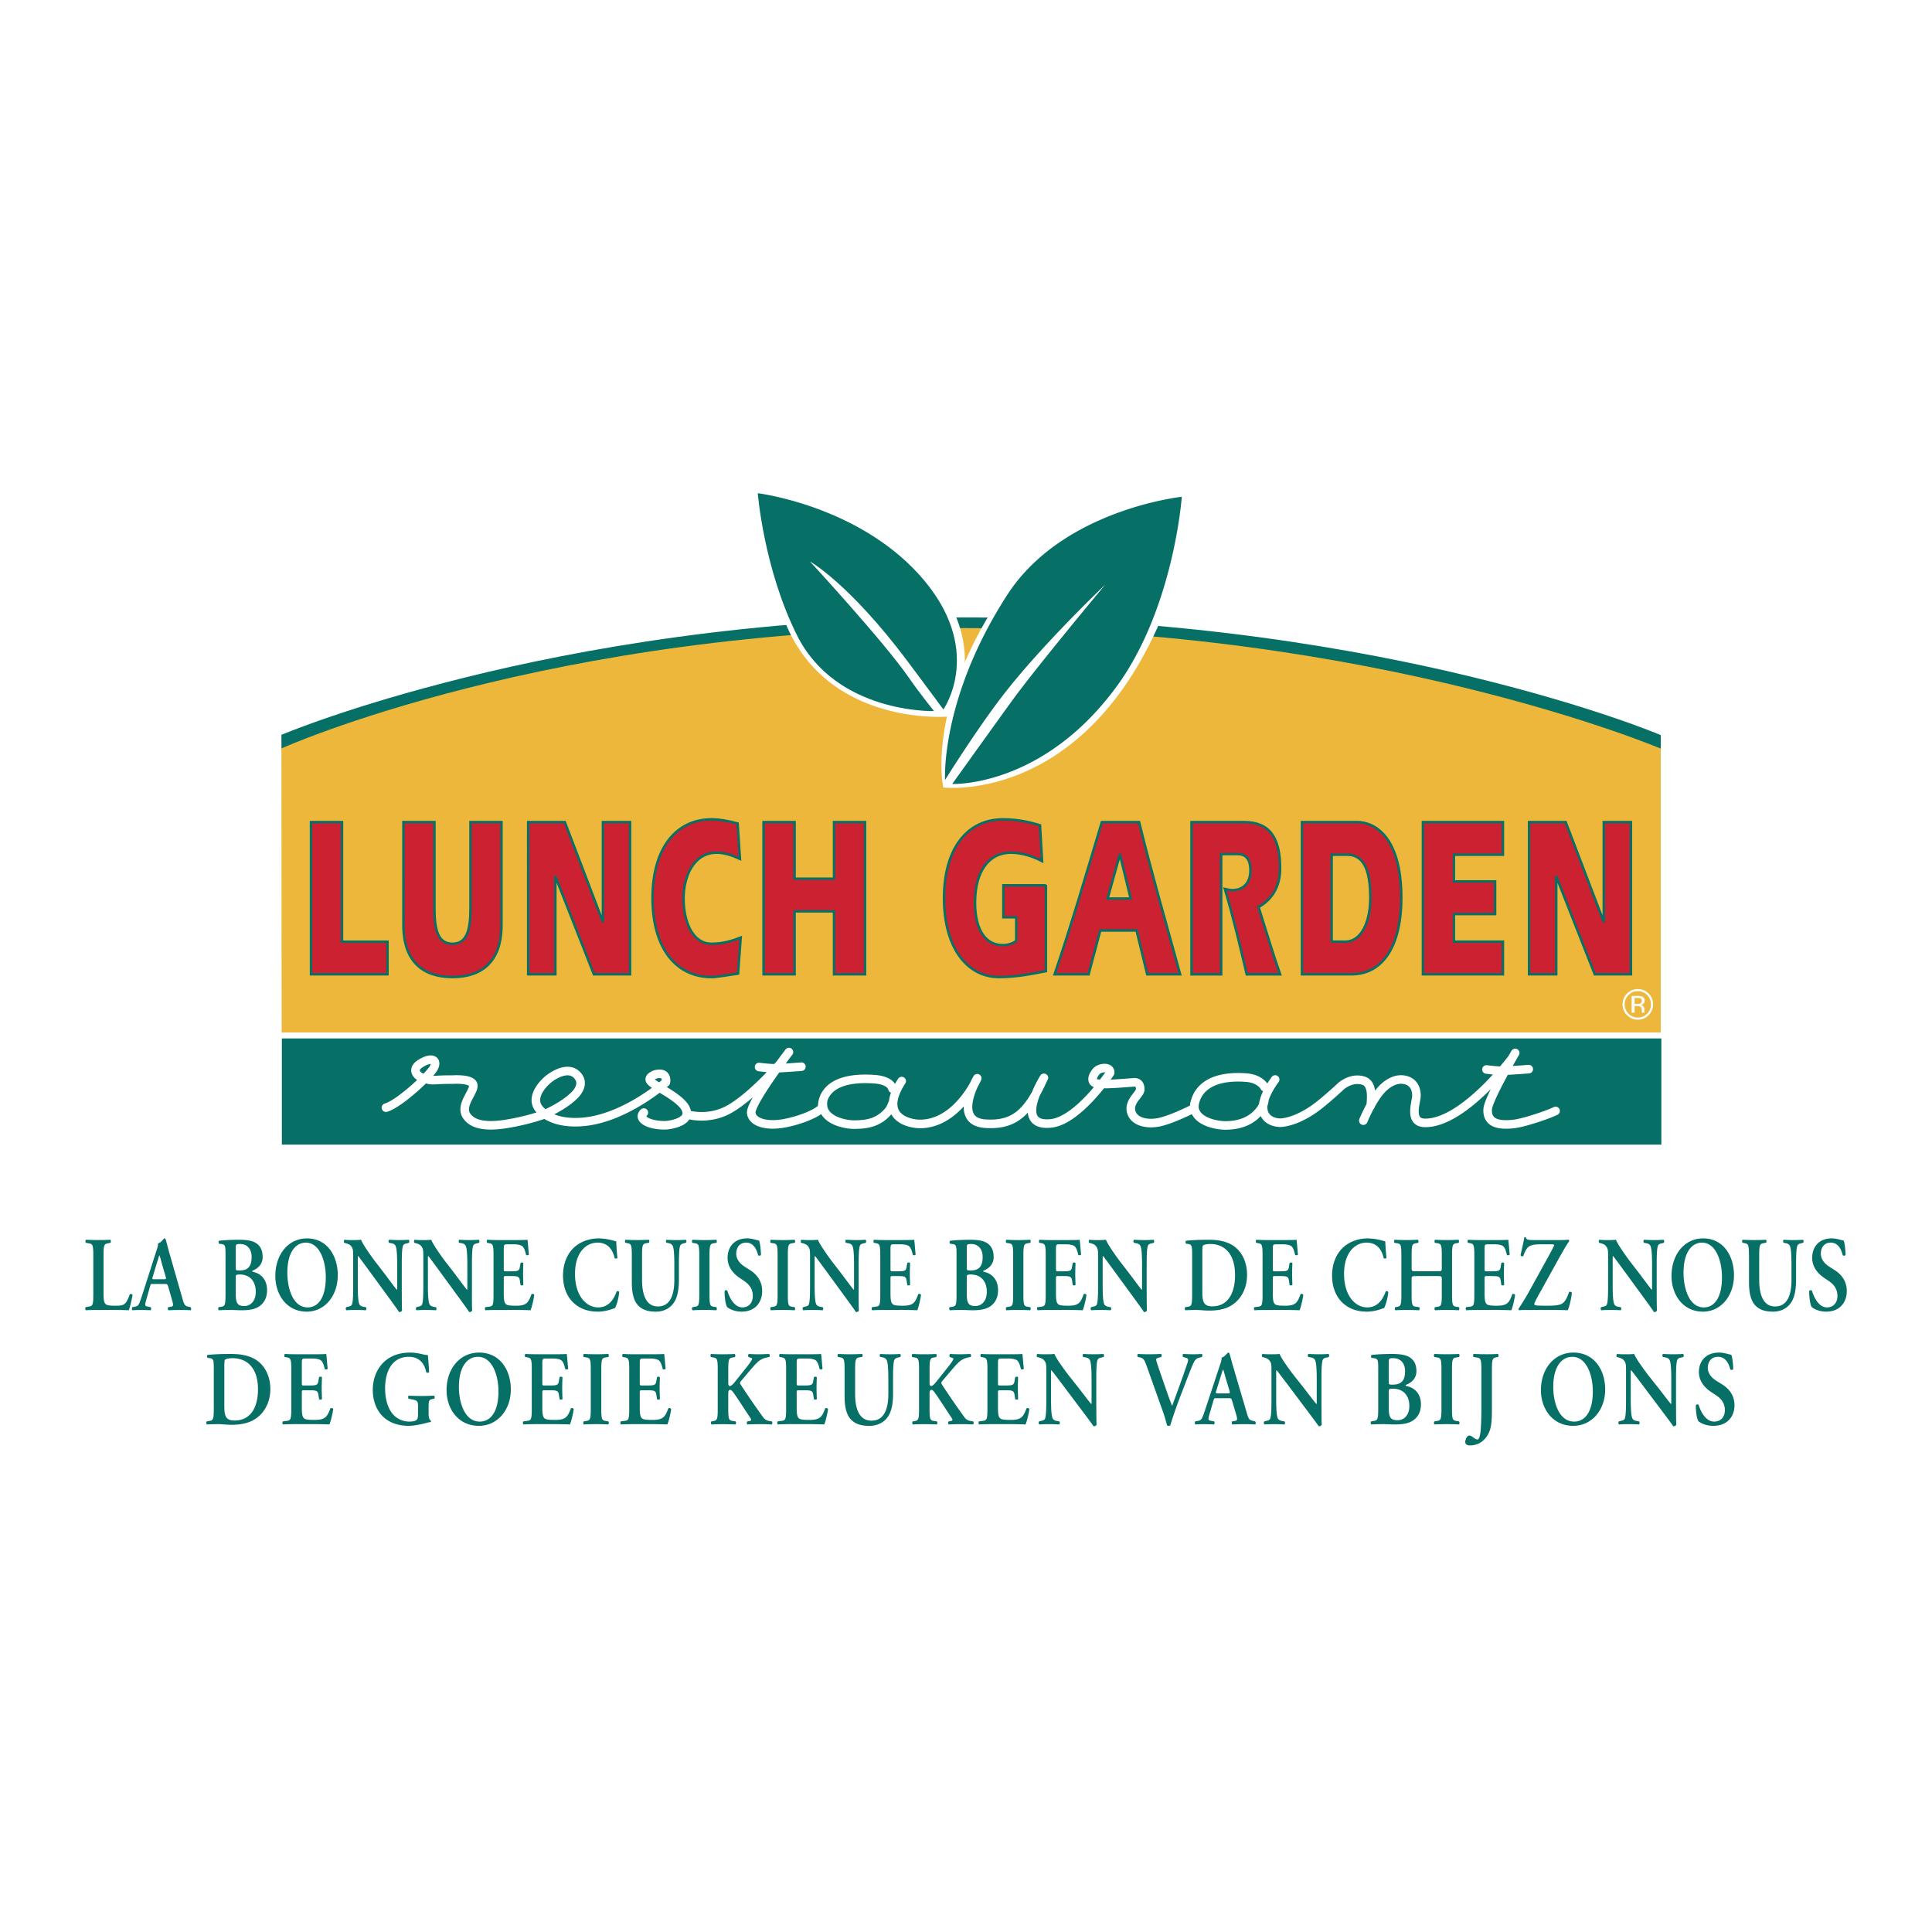
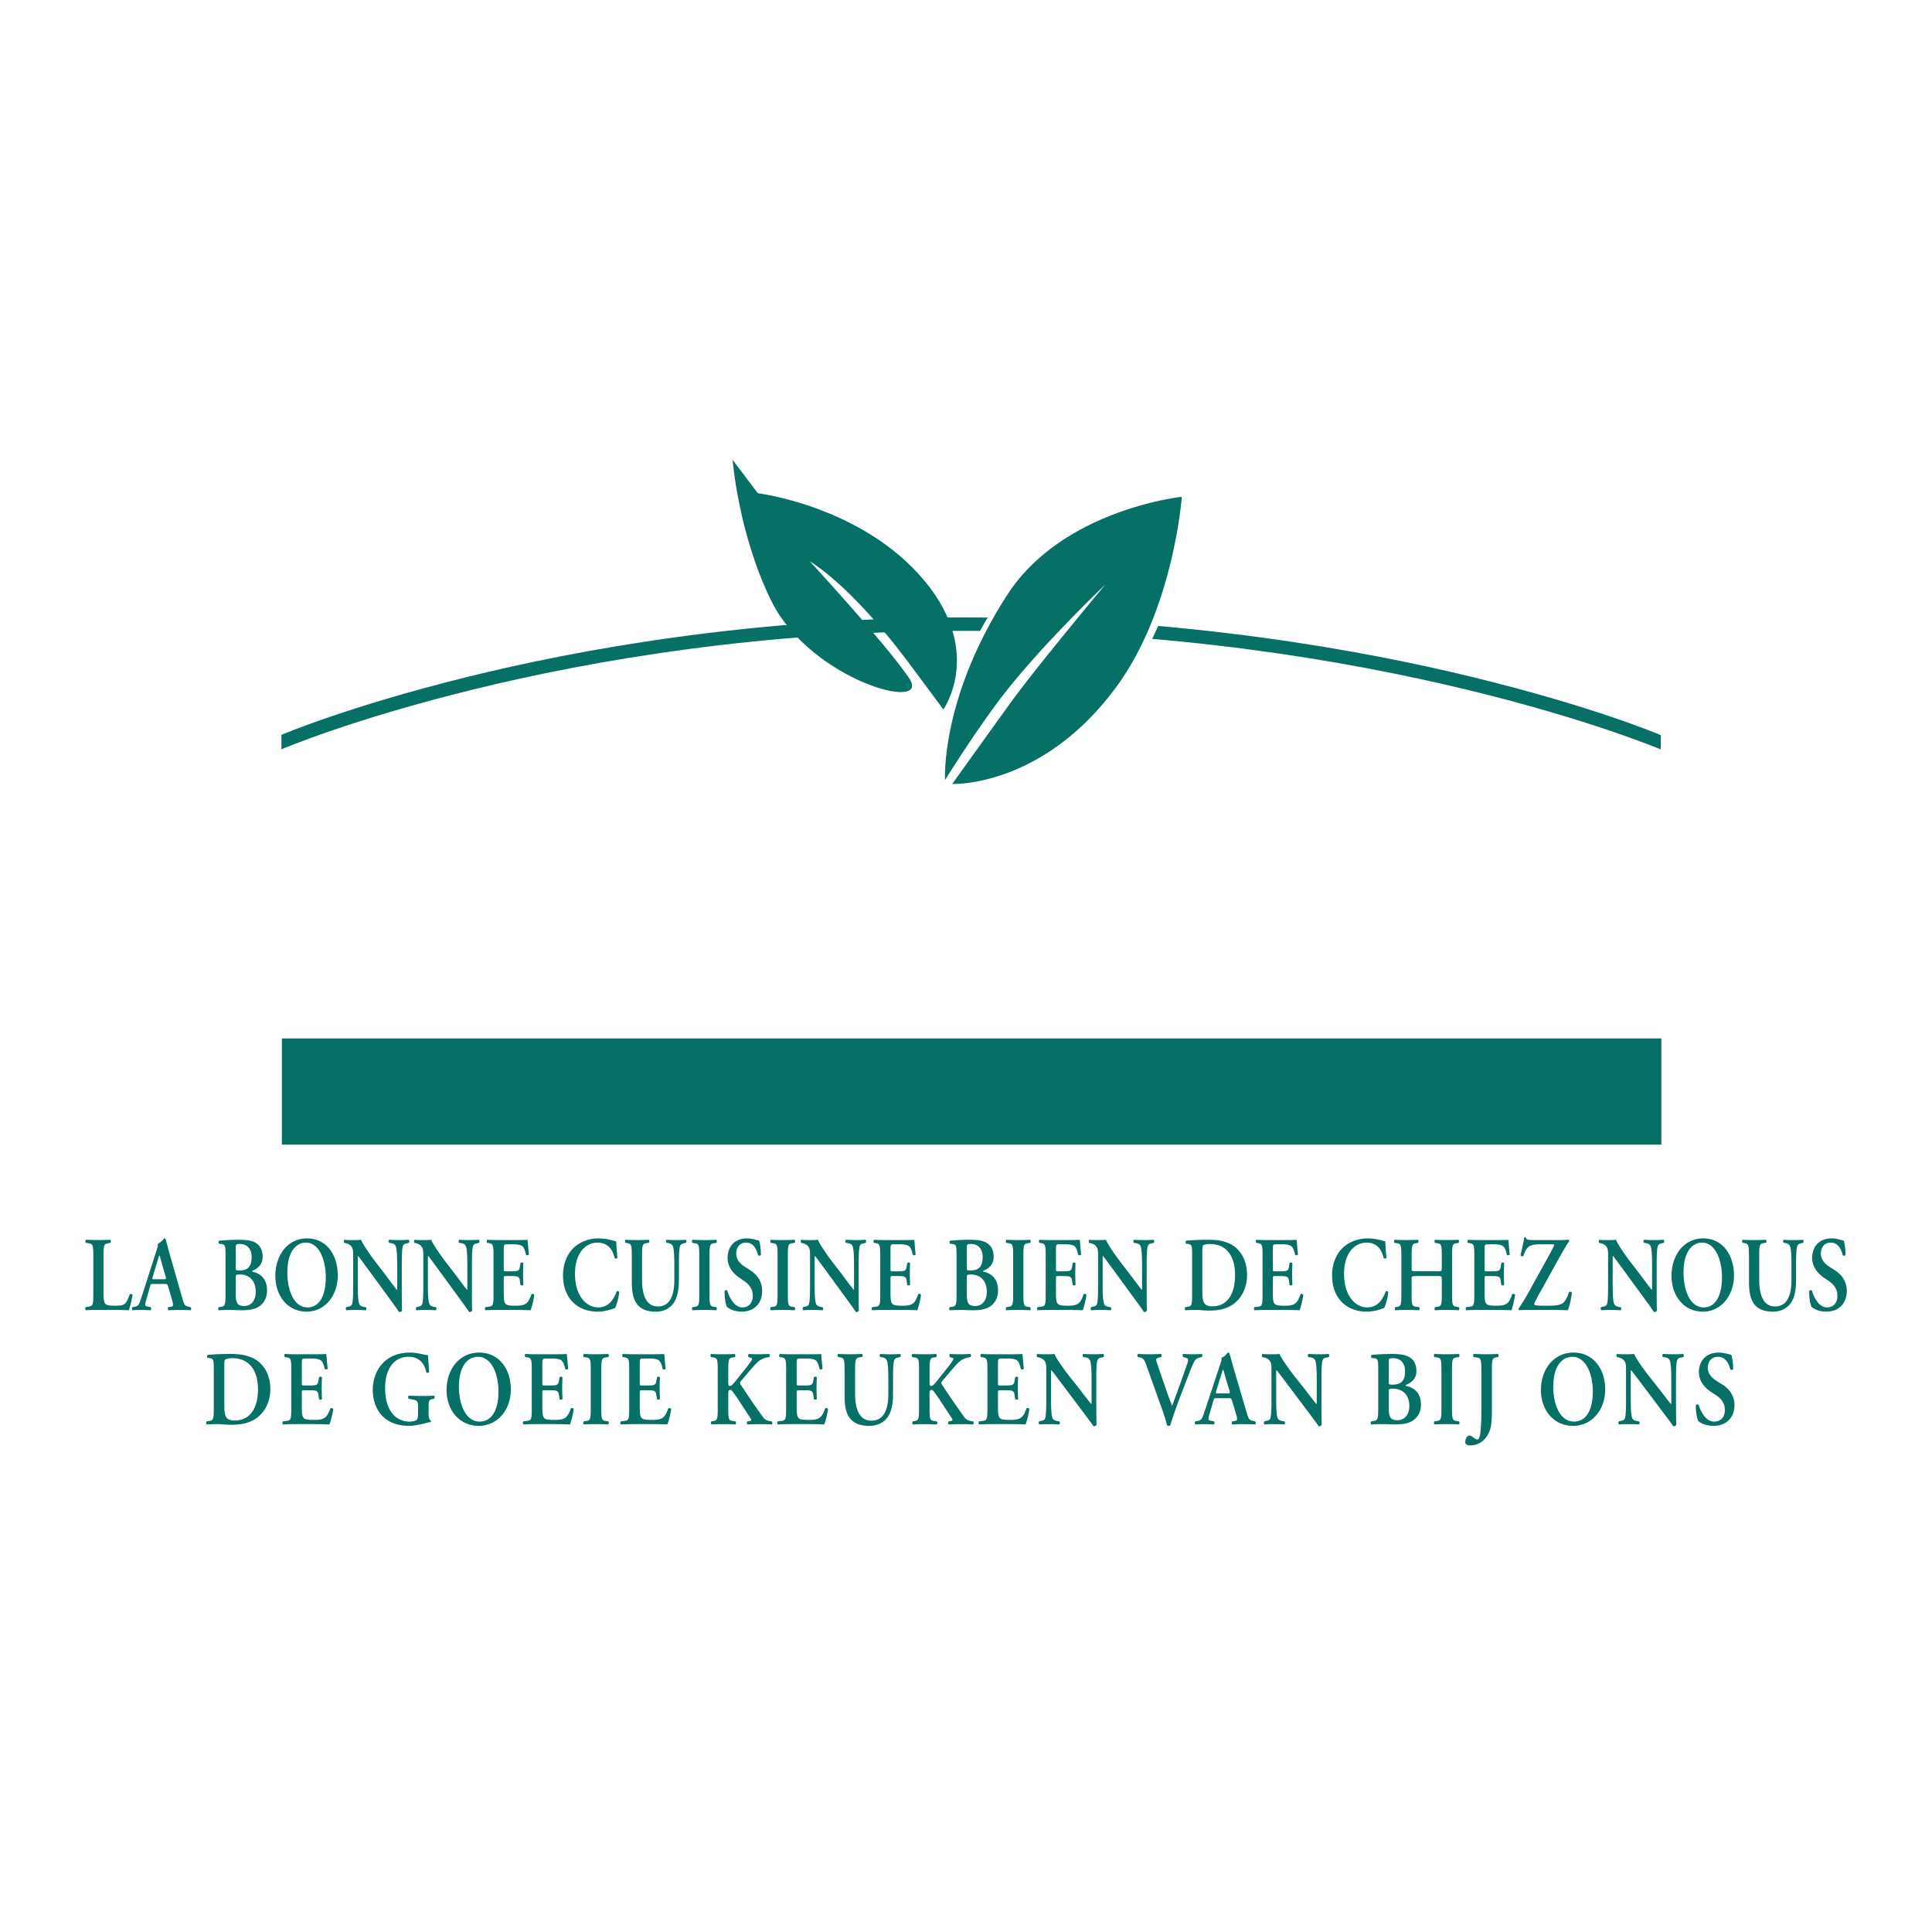
<svg xmlns="http://www.w3.org/2000/svg" width="2500" height="2500" viewBox="0 0 192.756 192.756">
-   <path fill-rule="evenodd" clip-rule="evenodd" fill="#fff" d="M0 0h192.756v192.756H0V0z" />
  <path d="M166.514 114.664l.008-41.878s-21.258-8.58-50.717-10.914c0 0 2.758-6.977 3.143-13.325 0 0-14.158 1.077-20.059 12.479h-3.725c-5.899-11.401-20.058-12.479-20.058-12.479.385 6.348 3.142 13.325 3.142 13.325-29.458 2.334-50.715 10.914-50.715 10.914l-.062 41.994h139.043v-.116z" fill-rule="evenodd" clip-rule="evenodd" fill="#fff" />
  <path fill-rule="evenodd" clip-rule="evenodd" fill="#066f66" d="M165.754 114.199v-10.594H28.121v10.594h137.633zM28.082 74.757c.275-.119 27.951-11.842 68.241-11.818 41.277.025 69.099 11.715 69.375 11.833l-.006-1.431c-.07-.03-6.609-2.821-18.688-5.769-11.133-2.717-28.963-5.959-50.68-5.972-21.203-.013-38.75 3.227-49.737 5.947-11.917 2.95-18.398 5.733-18.51 5.763l.005 1.447z" />
-   <path d="M78.713 104.965s-3.921 5.113-3.76 6.111c.154.953 1.617 1.311 3.31.992 1.354-.254 3.032-.844 3.78-1.541 0 0-.414-3.238 5.164-2.859 1.748.121 1.834.953 1.834.953m-20.483 2.572s2.077.654 4.175-.512c2.271-1.262 5.063-4.494 5.063-4.494m26.356 1.35s-3.1 4.939.699 4.545c2.727-.283 5.908-5.039 5.908-5.039.061-.672-1.053-.564-1.398-.137-.5.619-.426 1.035-.057 1.162.604.207 2.785-.014 3.895-.086 0 0 .615-.031.555.762-.033.428-1.129 1.15-.908 2.127.227 1 1.479 1.344 2.727 1.107 1.32-.25 3.537-1.393 3.537-1.393m-21.61-3.007s-2.532 4.303.791 4.531c2.902.201 4.297-1.111 5.799-4.477m-14.126.227c-2.398 3.711.908 4.27 1.765 4.277 3.79.039 5.771-4.559 5.771-4.559m36.309.777s.795-.719 1.818-.617c.76.076.988.428 1.121 1.012.131.572 0 1.588 0 1.588m14.424-5.284s-2.691 4.604-2.746 5.613c-.07 1.291.889 1.658 2.574 1.477 1.07-.117 3.516-.955 4.201-1.305m-19.181.971s.926-2.297 2.037-3.324c.553-.508 1.236-.855 1.934-.771.801.096 1.332.633 1.33 1.607-.002.641-.811 2.684.834 2.709 3.867.061 8.748-6.492 8.748-6.492m-112.397 4.974c1.322-.383 4.223-3.082 4.722-3.885s-.071-1.273-1.269-.523c-.91.568-.432 1.225.216 1.443 1.108.373.808.152 2.958.166 0 0 1.923-.143 2.079.523.156.668-1.391 2.025-.644 3.107.548.793 1.72 1.129 3.848.805a22.85 22.85 0 0 0 3.869-.953s1.818-.775 2.886-1.787c0 0 1.24-1.008.542-1.98-.785-1.096-2.184-.359-2.854.131-.686.5-2.188 2.096-.872 3.285 0 0 1.202 1.424 4.418 1.061 4.153-.471 8.031-3.926 8.031-3.926s.202-.953-.799-.834c-.445.053-.958.357-.77.676.188.316 1.296.881 2.076 1.404.815.549 1.58 1.164 1.58 1.857 0 .906-1.729 1.186-2.194 1.188-1.719.004-2.739-.699-2.092-1.271m84.066-4.298s1.178.156 1.773.127c1.029-.051 2.447-.16 2.447-.16m-70.411 3.256c-.231 1.775 2.108 2.303 3.208 2.279 1.126-.023 2.35-.15 3.381-1.422.158-.195.32-.639.32-.639m30.145.227s0-3.238 5.164-2.857c1.428.105 1.834.953 1.834.953m1.057-.764c-2.617 3.652-.287 4.42.721 4.299 1.047-.129 2.211-.676 3.271-1.439.996-.713 2.596-2.207 2.596-2.207m-14.633 1.73c-.271 1.715 2.08 2.225 3.18 2.201 1.127-.023 2.525-.318 3.469-1.662.27-.387.318-.818.318-.818m-50.41-3.35s1.177.156 1.773.127c1.03-.049 2.449-.158 2.449-.158" fill="none" stroke="#fff" stroke-width=".855" stroke-linecap="round" stroke-linejoin="round" stroke-miterlimit="2.613" />
-   <path d="M165.695 102.998V74.689s-28.27-12-69.359-12.024C54.728 62.641 28.078 74.67 28.078 74.67l.021 28.337h137.593l.003-.009z" fill-rule="evenodd" clip-rule="evenodd" fill="#ecb73a" />
-   <path d="M164.332 99.273c.254.256.381.564.381.928 0 .365-.127.676-.381.934a1.259 1.259 0 0 1-.93.387c-.363 0-.672-.129-.926-.387s-.381-.568-.381-.934c0-.363.127-.672.383-.928.256-.258.562-.387.924-.387.364.001.672.13.93.387zm.15-.146a1.469 1.469 0 0 0-1.08-.445c-.418 0-.775.148-1.072.445s-.445.654-.445 1.074c0 .424.146.783.441 1.082s.654.447 1.076.447c.424 0 .783-.148 1.08-.447.297-.301.445-.66.445-1.082a1.455 1.455 0 0 0-.445-1.074zm-.853 1.004a.781.781 0 0 1-.279.037h-.266v-.605h.25c.164 0 .283.02.357.062.074.041.111.123.111.244.001.129-.058.217-.173.262zm-.84.902h.295v-.66h.232c.156 0 .266.018.328.055.105.062.158.189.158.383v.133l.006.055c0 .006.002.014.004.018l.004.018h.275l-.01-.021a.228.228 0 0 1-.014-.086 1.407 1.407 0 0 1-.006-.125v-.123a.451.451 0 0 0-.09-.258.4.4 0 0 0-.289-.164.663.663 0 0 0 .242-.082c.109-.07.164-.18.164-.33 0-.209-.086-.352-.26-.424-.096-.039-.248-.059-.455-.059h-.586v1.67h.002zM95.164 61.025c2.795 6.143-.628 10.471-.628 10.471s-12.17 1.02-16.287-9.625l16.915-.846z" fill-rule="evenodd" clip-rule="evenodd" fill="#fff" />
-   <path d="M75.604 49.208s9.797 1.192 16.066 8.087c6.752 7.424 2.45 13.488 2.45 13.488s-2.078-2.819-3.634-4.89c-5.797-7.716-9.683-9.881-9.683-9.881s7.415 8.032 9.873 11.601c1.059 1.536 2.512 3.333 2.512 3.333s-9.778.288-13.691-7.602c-3.314-6.679-3.893-14.136-3.893-14.136z" fill-rule="evenodd" clip-rule="evenodd" fill="#066f66" />
+   <path d="M75.604 49.208s9.797 1.192 16.066 8.087c6.752 7.424 2.45 13.488 2.45 13.488s-2.078-2.819-3.634-4.89c-5.797-7.716-9.683-9.881-9.683-9.881s7.415 8.032 9.873 11.601s-9.778.288-13.691-7.602c-3.314-6.679-3.893-14.136-3.893-14.136z" fill-rule="evenodd" clip-rule="evenodd" fill="#066f66" />
  <path d="M98.889 61.025C92.47 71.49 94.112 78.57 94.112 78.57s13.8 1.693 21.693-16.698l-16.916-.847z" fill-rule="evenodd" clip-rule="evenodd" fill="#fff" />
  <path d="M117.908 49.566s-11.895 1.25-17.41 9.78c-6.696 10.351-6.209 18.472-6.209 18.472s3.069-4.932 5.723-8.38c3.949-5.13 10.256-11.102 10.256-11.102s-6.848 8.185-9.436 11.769c-2.668 3.694-5.828 8.11-5.828 8.11s8.912.394 16.312-9.6c5.791-7.818 6.592-19.049 6.592-19.049zM10.33 128.951c0 .527.018.908.15 1.088.105.148.247.232.951.232.977 0 1.117-.053 1.521-1.141.088-.053.229-.021.273.062-.07.443-.264 1.246-.37 1.531a47.096 47.096 0 0 0-2.111-.031h-.915c-.449 0-.889.01-1.259.031-.07-.041-.097-.254-.018-.307l.264-.053c.414-.062.493-.094.493-1.193v-3.928c0-1.1-.079-1.131-.493-1.205l-.247-.041c-.062-.053-.062-.264.018-.307.44.021.836.031 1.241.031.387 0 .783-.01 1.17-.031.079.043.088.254.018.307l-.193.041c-.414.074-.493.105-.493 1.205v3.709zM15.398 127.631c-.211 0-.238 0-.141-.307l.37-1.236c.159-.496.229-.76.264-.834h.018c.044.074.097.275.246.834l.37 1.268c.071.254.035.275-.211.275h-.916zm1.029.474c.247 0 .273 0 .361.285l.414 1.438c.114.453.088.518-.229.559l-.193.031c-.053.064-.044.254.026.307.308-.01.695-.031 1.073-.031.458 0 .783.01 1.144.031.062-.053.062-.232-.009-.307l-.132-.031c-.449-.094-.493-.168-.695-.877l-1.267-4.424c-.141-.477-.255-.973-.396-1.447-.035-.053-.079-.084-.149-.084-.018 0-.308.432-.616.506.026.18-.053.434-.167.771l-1.206 3.76c-.185.57-.325 1.014-.431 1.289-.132.348-.229.443-.484.484l-.264.053c-.062.096-.053.254.008.307.308-.021.581-.031.871-.031.361.01.651.01.933.031.071-.041.08-.232.018-.307l-.255-.053c-.325-.053-.361-.084-.185-.707l.361-1.268c.079-.285.07-.285.299-.285h1.17zM23.52 127.43c0-.211.018-.273.405-.273.977 0 1.592.643 1.592 1.73 0 .941-.537 1.416-1.144 1.416-.766 0-.854-.391-.854-1.352v-1.521h.001zm-1.021 1.742c0 1.121-.079 1.152-.493 1.215l-.193.031c-.062.074-.053.266.018.307a22.43 22.43 0 0 1 1.188-.031c.334 0 .704.031 1.091.031 1.003 0 1.584-.18 1.998-.59.405-.393.537-.92.537-1.406 0-1.193-.748-1.711-1.417-1.838-.053-.02-.07-.041-.07-.062s.017-.053.053-.062c.616-.244.994-.719.994-1.342 0-.666-.211-1.088-.616-1.373-.396-.275-.986-.359-1.725-.359-.968 0-1.61.053-2.006.096-.07.053-.07.221-.009.295l.229.031c.414.053.422.18.422 1.193v3.864h-.001zm1.021-4.615c0-.422.026-.443.466-.443.545 0 1.118.369 1.118 1.299 0 .951-.379 1.342-1.206 1.342-.352 0-.378-.01-.378-.285v-1.913zM30.506 123.977c1.399 0 1.998 1.848 1.998 3.443 0 2.123-.81 3.02-1.812 3.02-1.505 0-2.024-1.984-2.024-3.443-.001-2.249.958-3.02 1.838-3.02zm.114-.422c-1.848 0-3.15 1.594-3.15 3.748 0 1.881 1.144 3.561 3.132 3.561 1.778 0 3.098-1.553 3.098-3.635 0-1.922-1.047-3.674-3.08-3.674zM40.088 128.898c0 .316 0 1.615.026 1.859a.308.308 0 0 1-.3.146c-.141-.221-.396-.58-1.029-1.447l-2.059-2.818c-.572-.771-.854-1.174-1.003-1.332-.026 0-.026.117-.026.676v2.061c0 .791.008 1.764.158 2.08.079.158.229.223.448.264l.194.031c.08.074.07.275-.018.307a15.809 15.809 0 0 0-1.003-.031c-.369 0-.607.01-.915.031-.071-.053-.088-.232-.018-.307l.193-.053c.167-.031.326-.072.387-.242.114-.328.114-1.246.114-2.08v-2.504c0-.822.009-.992-.29-1.299-.097-.096-.344-.18-.467-.211l-.132-.031c-.062-.064-.053-.275.035-.307.334.043.818.031 1.038.031.185 0 .396-.01.607-.031.15.453 1.108 1.785 1.417 2.186l.88 1.141c.37.486 1.188 1.605 1.276 1.67.026-.033.026-.086.026-.254v-2.061c0-.791-.009-1.764-.167-2.08-.08-.158-.22-.221-.441-.264l-.202-.031c-.079-.074-.07-.275.018-.307.343.021.669.031 1.012.031.379 0 .607-.01.924-.031.07.053.088.232.018.307l-.203.053c-.167.031-.316.074-.378.242-.123.328-.123 1.246-.123 2.08v2.525h.003zM47.083 128.898c0 .316 0 1.615.026 1.859a.308.308 0 0 1-.299.146c-.141-.221-.396-.58-1.029-1.447l-2.059-2.818c-.572-.771-.854-1.174-1.003-1.332-.027 0-.027.117-.027.676v2.061c0 .791.009 1.764.159 2.08.08.158.229.223.449.264l.193.031c.08.074.071.275-.017.307a15.809 15.809 0 0 0-1.003-.031c-.37 0-.607.01-.915.031-.071-.053-.088-.232-.018-.307l.194-.053c.167-.031.326-.072.387-.242.114-.328.114-1.246.114-2.08v-2.504c0-.822.009-.992-.29-1.299-.097-.096-.343-.18-.467-.211l-.131-.031c-.062-.064-.053-.275.035-.307.335.043.818.031 1.039.031.185 0 .396-.01.607-.031.149.453 1.109 1.785 1.417 2.186l.88 1.141c.369.486 1.188 1.605 1.276 1.67.026-.033.026-.086.026-.254v-2.061c0-.791-.009-1.764-.167-2.08-.079-.158-.22-.221-.439-.264l-.203-.031c-.079-.074-.07-.275.018-.307.343.021.668.031 1.012.031.378 0 .606-.01.924-.031.07.053.088.232.018.307l-.202.053c-.168.031-.317.074-.379.242-.123.328-.123 1.246-.123 2.08v2.525h-.003zM49.239 125.244c0-1.119-.08-1.152-.493-1.225l-.141-.021c-.062-.074-.053-.264.018-.307.334.021.748.031 1.135.031h1.681c.563 0 1.074-.01 1.188-.031.035.18.088 1.014.141 1.469-.035.084-.212.105-.282.041-.141-.613-.272-.877-.554-.961-.203-.074-.467-.096-.704-.096h-.59c-.378 0-.378.021-.378.625v1.783c0 .275.009.285.211.285h.422c.765 0 .916-.01.977-.465l.062-.357c.07-.074.237-.074.281.01-.009.285-.026.666-.026 1.057 0 .4.018.771.026 1.109-.044.072-.211.072-.281.01l-.062-.422c-.062-.443-.212-.465-.977-.465h-.422c-.202 0-.211.021-.211.285v1.34c0 .539.018.92.149 1.1.105.148.255.232.994.232 1.117.021 1.311-.285 1.619-1.141.079-.074.229-.043.281.062-.053.443-.246 1.246-.369 1.531a49.652 49.652 0 0 0-2.173-.031h-1.003c-.387 0-.924.01-1.319.031-.071-.041-.08-.232-.018-.307l.325-.041c.413-.053.493-.084.493-1.205v-3.926zM61.602 125.498c-.061.084-.22.094-.281.02-.15-.664-.546-1.541-1.708-1.541-1.117 0-2.244.951-2.244 3.115 0 2.25 1.17 3.348 2.306 3.348 1.108 0 1.592-.887 1.839-1.572.079-.096.22-.053.264.041-.062.709-.299 1.404-.422 1.605-.105.021-.212.064-.309.096-.193.074-.8.254-1.372.254-.872 0-1.619-.213-2.253-.709-.713-.559-1.25-1.52-1.25-2.904 0-1.234.458-2.195 1.109-2.799.651-.59 1.54-.896 2.429-.896.501 0 1.108.105 1.522.232.105.031.167.041.247.062.018.242.035.867.123 1.648zM63.036 125.244c0-1.119-.079-1.152-.493-1.225l-.149-.033c-.062-.072-.053-.252.018-.295a21.844 21.844 0 0 0 2.314 0c.071.043.079.223.018.295l-.194.033c-.414.072-.493.105-.493 1.225v2.418c0 1.457.37 2.684 1.593 2.684 1.153 0 1.628-1.047 1.628-2.652v-1.32c0-.791-.009-1.773-.167-2.08-.08-.158-.22-.232-.44-.273l-.176-.033c-.08-.072-.07-.264.018-.295a14.196 14.196 0 0 0 1.909 0c.071.053.088.223.018.295l-.194.053c-.167.043-.326.086-.387.254-.123.316-.123 1.246-.123 2.08v1.258c0 .961-.124 1.848-.581 2.439-.458.592-1.118.793-1.725.793-.827 0-1.408-.213-1.813-.676-.396-.455-.581-1.193-.581-2.262v-2.683zM70.788 129.172c0 1.121.079 1.152.493 1.215l.194.031c.062.074.053.266-.018.307a21.755 21.755 0 0 0-2.358 0c-.07-.041-.079-.232-.018-.307l.193-.031c.414-.062.493-.094.493-1.215v-3.928c0-1.119-.08-1.152-.493-1.215l-.193-.031c-.062-.074-.053-.264.018-.307a21.963 21.963 0 0 0 2.358 0c.071.043.08.232.018.307l-.194.031c-.414.062-.493.096-.493 1.215v3.928zM72.557 130.418c-.158-.221-.272-.949-.264-1.604.052-.105.202-.117.272-.043.159.539.634 1.668 1.496 1.668.668 0 1.047-.484 1.047-1.129 0-.602-.238-1.088-.897-1.531l-.378-.254c-.66-.443-1.241-1.088-1.241-2.039 0-1.045.651-1.932 1.936-1.932.458 0 .792.125 1.205.221.097.232.185.93.185 1.426-.044.096-.202.105-.282.031-.132-.549-.44-1.256-1.188-1.256-.704 0-.994.549-.994 1.109 0 .443.255.918.836 1.287l.545.35c.572.359 1.206 1.014 1.206 2.08 0 1.205-.766 2.061-2.041 2.061-.81 0-1.268-.318-1.443-.445zM78.602 129.172c0 1.121.079 1.152.493 1.215l.193.031c.062.074.053.266-.018.307a21.783 21.783 0 0 0-2.358 0c-.07-.041-.079-.232-.018-.307l.194-.031c.413-.062.493-.094.493-1.215v-3.928c0-1.119-.08-1.152-.493-1.215l-.194-.031c-.062-.074-.053-.264.018-.307a21.936 21.936 0 0 0 2.358 0c.07.043.079.232.018.307l-.193.031c-.414.062-.493.096-.493 1.215v3.928zM85.667 128.898c0 .316 0 1.615.026 1.859a.309.309 0 0 1-.299.146c-.141-.221-.396-.58-1.029-1.447l-2.059-2.818c-.572-.771-.854-1.174-1.003-1.332-.027 0-.027.117-.027.676v2.061c0 .791.009 1.764.159 2.08.079.158.229.223.449.264l.193.031c.079.074.07.275-.018.307a15.786 15.786 0 0 0-1.003-.031c-.369 0-.606.01-.915.031-.07-.053-.088-.232-.018-.307l.194-.053c.167-.031.326-.072.387-.242.114-.328.114-1.246.114-2.08v-2.504c0-.822.009-.992-.29-1.299-.097-.096-.343-.18-.466-.211l-.132-.031c-.062-.064-.053-.275.035-.307.334.043.818.031 1.038.031.185 0 .396-.01.607-.031.15.453 1.109 1.785 1.417 2.186l.88 1.141c.37.486 1.188 1.605 1.276 1.67.026-.033.026-.086.026-.254v-2.061c0-.791-.009-1.764-.167-2.08-.079-.158-.22-.221-.44-.264l-.202-.031c-.079-.074-.07-.275.018-.307.343.021.668.031 1.011.031.379 0 .607-.01.924-.031.071.053.088.232.018.307l-.202.053c-.167.031-.317.074-.378.242-.123.328-.123 1.246-.123 2.08v2.525h-.001zM87.823 125.244c0-1.119-.079-1.152-.493-1.225l-.141-.021c-.061-.074-.053-.264.018-.307.334.021.748.031 1.135.031h1.681c.563 0 1.073-.01 1.188-.031.036.18.088 1.014.141 1.469-.035.084-.211.105-.281.041-.141-.613-.272-.877-.554-.961-.203-.074-.466-.096-.704-.096h-.59c-.378 0-.378.021-.378.625v1.783c0 .275.009.285.211.285h.422c.766 0 .915-.01.977-.465l.062-.357c.07-.074.238-.074.282.01-.009.285-.026.666-.026 1.057 0 .4.018.771.026 1.109-.044.072-.211.072-.282.01l-.062-.422c-.062-.443-.211-.465-.977-.465h-.422c-.203 0-.211.021-.211.285v1.34c0 .539.018.92.15 1.1.105.148.255.232.994.232 1.117.021 1.311-.285 1.619-1.141.079-.074.229-.043.282.062-.053.443-.247 1.246-.37 1.531a49.715 49.715 0 0 0-2.173-.031h-1.003c-.387 0-.924.01-1.32.031-.07-.041-.079-.232-.018-.307l.326-.041c.414-.053.493-.084.493-1.205v-3.926h-.002zM96.455 127.43c0-.211.018-.273.405-.273.976 0 1.593.643 1.593 1.73 0 .941-.537 1.416-1.145 1.416-.766 0-.854-.391-.854-1.352v-1.521h.001zm-1.021 1.742c0 1.121-.079 1.152-.493 1.215l-.194.031c-.061.074-.053.266.018.307.387-.021.8-.031 1.188-.031.334 0 .704.031 1.091.031 1.002 0 1.584-.18 1.998-.59.404-.393.535-.92.535-1.406 0-1.193-.748-1.711-1.416-1.838-.053-.02-.07-.041-.07-.062s.018-.053.053-.062c.615-.244.994-.719.994-1.342 0-.666-.211-1.088-.615-1.373-.396-.275-.986-.359-1.725-.359-.968 0-1.61.053-2.006.096-.071.053-.071.221-.009.295l.229.031c.414.053.422.18.422 1.193v3.864zm1.021-4.615c0-.422.026-.443.466-.443.545 0 1.118.369 1.118 1.299 0 .951-.379 1.342-1.206 1.342-.352 0-.378-.01-.378-.285v-1.913zM102.104 129.172c0 1.121.08 1.152.494 1.215l.193.031c.061.074.053.266-.018.307a21.755 21.755 0 0 0-2.359 0c-.07-.041-.078-.232-.018-.307l.193-.031c.414-.062.494-.094.494-1.215v-3.928c0-1.119-.08-1.152-.494-1.215l-.193-.031c-.061-.074-.053-.264.018-.307a22 22 0 0 0 2.359 0c.07.043.078.232.018.307l-.193.031c-.414.062-.494.096-.494 1.215v3.928zM104.33 125.244c0-1.119-.08-1.152-.492-1.225l-.141-.021c-.062-.074-.053-.264.018-.307.334.021.748.031 1.135.031h1.68c.564 0 1.074-.01 1.188-.031.037.18.09 1.014.143 1.469-.035.084-.211.105-.283.041-.141-.613-.271-.877-.553-.961-.203-.074-.467-.096-.705-.096h-.59c-.377 0-.377.021-.377.625v1.783c0 .275.008.285.211.285h.422c.766 0 .914-.01.977-.465l.062-.357c.07-.074.236-.074.281.01-.01.285-.027.666-.027 1.057 0 .4.018.771.027 1.109-.045.072-.211.072-.281.01l-.062-.422c-.062-.443-.211-.465-.977-.465h-.422c-.203 0-.211.021-.211.285v1.34c0 .539.018.92.148 1.1.105.148.256.232.996.232 1.117.021 1.311-.285 1.617-1.141.08-.074.23-.043.281.062-.051.443-.246 1.246-.369 1.531a49.644 49.644 0 0 0-2.174-.031h-1.002c-.387 0-.924.01-1.32.031-.07-.041-.078-.232-.018-.307l.326-.041c.412-.053.492-.084.492-1.205v-3.926zM114.406 128.898c0 .316 0 1.615.025 1.859a.308.308 0 0 1-.299.146c-.141-.221-.396-.58-1.029-1.447l-2.061-2.818c-.57-.771-.854-1.174-1.002-1.332-.027 0-.027.117-.027.676v2.061c0 .791.01 1.764.16 2.08.078.158.229.223.447.264l.193.031c.08.074.07.275-.018.307a15.731 15.731 0 0 0-1.002-.031c-.371 0-.607.01-.916.031-.07-.053-.088-.232-.018-.307l.193-.053c.168-.031.326-.072.389-.242.113-.328.113-1.246.113-2.08v-2.504c0-.822.01-.992-.291-1.299-.096-.096-.342-.18-.465-.211l-.133-.031c-.062-.064-.053-.275.035-.307.334.043.818.031 1.039.031.184 0 .396-.01.607-.031.148.453 1.107 1.785 1.416 2.186l.879 1.141c.371.486 1.189 1.605 1.277 1.67.025-.033.025-.086.025-.254v-2.061c0-.791-.008-1.764-.168-2.08-.078-.158-.219-.221-.439-.264l-.201-.031c-.08-.074-.072-.275.018-.307.344.021.668.031 1.012.031.379 0 .605-.01.924-.031.07.053.088.232.018.307l-.203.053c-.166.031-.316.074-.377.242-.123.328-.123 1.246-.123 2.08v2.525h.002zM119.957 125.043c0-.496.01-.719.07-.781.062-.064.344-.148.713-.148 1.469 0 2.482 1.014 2.482 3.105 0 1.785-.705 3.115-2.271 3.115-.932 0-.994-.549-.994-1.572v-3.719zm-1.019 4.129c0 1.121-.08 1.152-.494 1.215l-.193.031c-.061.074-.053.266.018.307.387-.021.783-.031 1.117-.031.326 0 .74.064 1.277.064.801 0 1.557-.127 2.182-.508 1.09-.666 1.574-1.869 1.574-3.041 0-1.574-.748-2.693-1.803-3.158-.643-.275-1.24-.359-2.078-.359-.861 0-1.564.031-2.199.096-.07.053-.07.242-.008.295l.184.021c.414.062.424.189.424 1.203v3.865h-.001zM125.967 125.244c0-1.119-.078-1.152-.492-1.225l-.141-.021c-.062-.074-.053-.264.018-.307.334.021.748.031 1.135.031h1.68c.564 0 1.074-.01 1.189-.031.035.18.088 1.014.141 1.469-.035.084-.211.105-.281.041-.143-.613-.273-.877-.555-.961-.203-.074-.467-.096-.705-.096h-.59c-.377 0-.377.021-.377.625v1.783c0 .275.008.285.211.285h.422c.766 0 .916-.01.977-.465l.062-.357c.07-.074.236-.074.281.01-.01.285-.027.666-.027 1.057 0 .4.018.771.027 1.109-.045.072-.211.072-.281.01l-.062-.422c-.061-.443-.211-.465-.977-.465h-.422c-.203 0-.211.021-.211.285v1.34c0 .539.018.92.148 1.1.105.148.256.232.994.232 1.117.021 1.312-.285 1.619-1.141.08-.074.229-.043.283.062-.055.443-.248 1.246-.371 1.531a49.597 49.597 0 0 0-2.172-.031h-1.004c-.387 0-.924.01-1.32.031-.07-.041-.078-.232-.018-.307l.326-.041c.414-.053.492-.084.492-1.205v-3.926h.001zM138.33 125.498c-.062.084-.221.094-.281.02-.15-.664-.547-1.541-1.707-1.541-1.119 0-2.244.951-2.244 3.115 0 2.25 1.17 3.348 2.305 3.348 1.109 0 1.594-.887 1.84-1.572.078-.096.219-.053.264.041-.062.709-.299 1.404-.422 1.605-.105.021-.213.064-.309.096a4.444 4.444 0 0 1-1.373.254c-.871 0-1.619-.213-2.252-.709-.713-.559-1.25-1.52-1.25-2.904 0-1.234.459-2.195 1.109-2.799.65-.59 1.539-.896 2.428-.896a5.72 5.72 0 0 1 1.523.232c.105.031.166.041.246.062.018.242.035.867.123 1.648zM141.312 127.314c-.449 0-.475.021-.475.307v1.551c0 1.121.078 1.152.492 1.205l.264.041c.062.074.053.266-.018.307-.457-.021-.854-.031-1.24-.031s-.783.01-1.117.031c-.07-.041-.08-.232-.018-.307l.123-.02c.414-.074.492-.105.492-1.227v-3.928c0-1.119-.078-1.152-.492-1.215l-.193-.031c-.062-.053-.053-.264.018-.307a22.43 22.43 0 0 0 2.315 0c.07.043.078.254.018.307l-.15.031c-.414.062-.492.096-.492 1.215v1.277c0 .297.025.316.475.316h2.059c.449 0 .475-.02.475-.316v-1.277c0-1.119-.078-1.152-.492-1.215l-.193-.031c-.061-.053-.053-.264.018-.307.404.021.801.031 1.188.031s.783-.01 1.137-.031c.07.043.078.254.018.307l-.158.031c-.414.062-.494.096-.494 1.215v3.928c0 1.121.08 1.152.494 1.215l.191.031c.062.074.055.266-.018.307a21.755 21.755 0 0 0-2.358 0c-.07-.041-.078-.232-.018-.307l.193-.031c.414-.062.492-.094.492-1.215v-1.551c0-.285-.025-.307-.475-.307h-2.061v.001zM147.094 125.244c0-1.119-.08-1.152-.492-1.225l-.141-.021c-.062-.074-.053-.264.018-.307.334.021.748.031 1.135.031h1.68c.564 0 1.074-.01 1.188-.031.035.18.088 1.014.143 1.469-.037.084-.213.105-.283.041-.141-.613-.271-.877-.553-.961-.203-.074-.467-.096-.705-.096h-.59c-.377 0-.377.021-.377.625v1.783c0 .275.008.285.211.285h.422c.766 0 .914-.01.977-.465l.062-.357c.07-.074.236-.074.281.01-.01.285-.027.666-.027 1.057 0 .4.018.771.027 1.109-.045.072-.211.072-.281.01l-.062-.422c-.062-.443-.211-.465-.977-.465h-.422c-.203 0-.211.021-.211.285v1.34c0 .539.018.92.148 1.1.105.148.256.232.994.232 1.117.021 1.311-.285 1.619-1.141.08-.074.229-.043.281.062-.053.443-.246 1.246-.369 1.531a49.644 49.644 0 0 0-2.174-.031h-1.002c-.387 0-.924.01-1.32.031-.07-.041-.08-.232-.018-.307l.326-.041c.412-.053.492-.084.492-1.205v-3.926zM155.479 123.723c.59 0 .854-.021.994-.043.062.021.088.096.08.17-.211.242-.861 1.404-1.346 2.281l-1.426 2.578c-.15.252-.705 1.256-.705 1.383 0 .115.125.148.283.158.176.01.377.021 1.02.021.811 0 1.25-.053 1.521-.244.248-.178.459-.549.643-1.119.08-.062.256-.021.283.086-.08.695-.273 1.467-.424 1.73a37.056 37.056 0 0 0-1.627-.031h-2.287c-.484 0-.766.01-.924.031-.045-.021-.07-.094-.055-.158.133-.201.625-.939 1.004-1.637l1.936-3.506c.352-.645.607-1.109.607-1.205 0-.074-.133-.074-.299-.074h-1.064c-.67 0-1.082.096-1.303.359-.176.213-.316.539-.404.803-.088.074-.246.033-.281-.074.131-.611.281-1.193.377-1.773.035-.043.115-.043.15 0 .061.242.229.264.924.264h2.323zM165.291 128.898c0 .316 0 1.615.025 1.859a.308.308 0 0 1-.299.146c-.141-.221-.396-.58-1.029-1.447l-2.059-2.818c-.572-.771-.855-1.174-1.004-1.332-.027 0-.027.117-.027.676v2.061c0 .791.01 1.764.16 2.08.078.158.229.223.447.264l.193.031c.08.074.072.275-.018.307a15.731 15.731 0 0 0-1.002-.031c-.369 0-.607.01-.916.031-.07-.053-.088-.232-.018-.307l.193-.053c.168-.031.326-.072.389-.242.113-.328.113-1.246.113-2.08v-2.504c0-.822.01-.992-.289-1.299-.098-.096-.344-.18-.467-.211l-.133-.031c-.062-.064-.053-.275.035-.307.336.043.818.031 1.039.031.186 0 .395-.01.605-.031.15.453 1.109 1.785 1.418 2.186l.879 1.141c.371.486 1.189 1.605 1.277 1.67.025-.033.025-.086.025-.254v-2.061c0-.791-.008-1.764-.166-2.08-.08-.158-.221-.221-.441-.264l-.201-.031c-.08-.074-.07-.275.018-.307.344.021.668.031 1.012.031.379 0 .607-.01.924-.031.07.053.088.232.018.307l-.203.053c-.166.031-.316.074-.377.242-.123.328-.123 1.246-.123 2.08v2.525h.002zM169.805 123.977c1.398 0 1.996 1.848 1.996 3.443 0 2.123-.809 3.02-1.812 3.02-1.504 0-2.023-1.984-2.023-3.443-.001-2.249.958-3.02 1.839-3.02zm.113-.422c-1.848 0-3.15 1.594-3.15 3.748 0 1.881 1.145 3.561 3.133 3.561 1.777 0 3.098-1.553 3.098-3.635-.001-1.922-1.048-3.674-3.081-3.674zM174.494 125.244c0-1.119-.08-1.152-.492-1.225l-.15-.033c-.062-.072-.053-.252.018-.295a21.881 21.881 0 0 0 2.315 0c.07.043.078.223.018.295l-.193.033c-.414.072-.494.105-.494 1.225v2.418c0 1.457.371 2.684 1.594 2.684 1.152 0 1.627-1.047 1.627-2.652v-1.32c0-.791-.008-1.773-.166-2.08-.08-.158-.221-.232-.439-.273l-.178-.033c-.078-.072-.07-.264.02-.295a14.178 14.178 0 0 0 1.909 0c.07.053.088.223.018.295l-.193.053c-.168.043-.326.086-.387.254-.125.316-.125 1.246-.125 2.08v1.258c0 .961-.121 1.848-.58 2.439-.457.592-1.117.793-1.725.793-.826 0-1.406-.213-1.812-.676-.395-.455-.58-1.193-.58-2.262v-2.683h-.005zM180.768 130.418c-.158-.221-.273-.949-.264-1.604.053-.105.203-.117.273-.043.158.539.633 1.668 1.494 1.668.67 0 1.049-.484 1.049-1.129 0-.602-.238-1.088-.898-1.531l-.379-.254c-.66-.443-1.24-1.088-1.24-2.039 0-1.045.65-1.932 1.936-1.932.457 0 .793.125 1.207.221.096.232.184.93.184 1.426-.045.096-.203.105-.281.031-.133-.549-.441-1.256-1.188-1.256-.705 0-.994.549-.994 1.109 0 .443.254.918.834 1.287l.547.35c.572.359 1.205 1.014 1.205 2.08 0 1.205-.766 2.061-2.041 2.061-.812 0-1.269-.318-1.444-.445zM22.38 136.436c0-.496.009-.719.073-.781.063-.062.353-.148.733-.148 1.512 0 2.554 1.014 2.554 3.105 0 1.785-.725 3.115-2.336 3.115-.959 0-1.023-.549-1.023-1.572v-3.719h-.001zm-1.05 4.13c0 1.119-.082 1.15-.507 1.213l-.199.033c-.063.074-.054.264.018.305.398-.02.806-.031 1.15-.031.335 0 .761.064 1.313.064.824 0 1.603-.127 2.245-.508 1.123-.666 1.621-1.869 1.621-3.041 0-1.574-.77-2.693-1.856-3.158-.661-.275-1.276-.359-2.137-.359-.887 0-1.612.031-2.264.096-.072.053-.072.242-.009.295l.19.021c.426.062.435.189.435 1.203v3.867zM29.062 136.637c0-1.119-.081-1.15-.507-1.225l-.145-.021c-.063-.074-.055-.264.018-.307.344.021.77.031 1.168.031h1.729c.58 0 1.104-.01 1.223-.031.036.18.09 1.014.145 1.469-.036.084-.217.105-.29.041-.145-.611-.281-.877-.57-.961-.208-.074-.48-.094-.724-.094h-.607c-.389 0-.389.02-.389.623v1.783c0 .275.009.285.217.285h.435c.788 0 .941-.01 1.005-.465l.063-.357c.072-.074.245-.074.29.01-.009.285-.027.666-.027 1.057 0 .4.019.771.027 1.109-.045.074-.217.074-.29.01l-.063-.422c-.063-.443-.217-.465-1.005-.465h-.435c-.208 0-.217.021-.217.285v1.342c0 .537.018.918.154 1.098.109.148.262.232 1.023.232 1.15.021 1.349-.285 1.666-1.141.082-.074.235-.043.29.062-.055.443-.253 1.246-.381 1.531a54.36 54.36 0 0 0-2.236-.031h-1.032c-.398 0-.951.012-1.358.031-.073-.041-.082-.23-.019-.305l.335-.043c.426-.053.507-.084.507-1.203v-3.928zM42.761 140.988c0 .369.045.645.217.738.027.043.027.127-.009.16-.1 0-.263.031-.435.084-.562.146-1.24.285-1.757.285-1.086 0-2.109-.338-2.789-1.162-.534-.645-.796-1.531-.796-2.418 0-.889.263-1.797.833-2.482.643-.793 1.629-1.246 2.888-1.246.426 0 .887.084 1.204.158.208.053.471.094.58.094.009.318.072.857.117 1.68-.045.105-.244.117-.289.021-.199-1.023-.842-1.531-1.739-1.531-1.593 0-2.363 1.342-2.363 3.137 0 .846.164 1.754.652 2.43s1.213.896 1.748.896c.435 0 .697-.084.806-.242.054-.096.081-.285.081-.666v-.379c0-.75-.009-.814-.615-.93l-.326-.064c-.063-.072-.063-.252.009-.305a25.146 25.146 0 0 0 2.517 0c.091.053.1.232.019.305l-.163.033c-.335.053-.389.146-.389.791v.613h-.001zM47.677 135.369c1.439 0 2.055 1.848 2.055 3.443 0 2.123-.833 3.02-1.865 3.02-1.548 0-2.082-1.984-2.082-3.443 0-2.248.987-3.02 1.892-3.02zm.118-.422c-1.901 0-3.241 1.594-3.241 3.748 0 1.881 1.177 3.561 3.223 3.561 1.829 0 3.188-1.553 3.188-3.635-.001-1.922-1.078-3.674-3.17-3.674zM53.056 136.637c0-1.119-.082-1.15-.507-1.225l-.145-.021c-.063-.074-.054-.264.019-.307.344.021.77.031 1.168.031h1.729c.58 0 1.105-.01 1.223-.031.036.18.09 1.014.145 1.469-.036.084-.217.105-.29.041-.145-.611-.281-.877-.57-.961-.208-.074-.48-.094-.725-.094h-.606c-.389 0-.389.02-.389.623v1.783c0 .275.009.285.217.285h.434c.788 0 .942-.01 1.005-.465l.064-.357c.072-.074.244-.074.29.01-.009.285-.027.666-.027 1.057 0 .4.018.771.027 1.109-.045.074-.217.074-.29.01l-.064-.422c-.062-.443-.217-.465-1.005-.465h-.434c-.208 0-.217.021-.217.285v1.342c0 .537.018.918.154 1.098.108.148.262.232 1.023.232 1.15.021 1.349-.285 1.666-1.141.082-.074.235-.043.29.062-.054.443-.253 1.246-.38 1.531a54.42 54.42 0 0 0-2.237-.031H53.59c-.398 0-.951.012-1.358.031-.073-.041-.082-.23-.019-.305l.335-.043c.426-.053.507-.084.507-1.203v-3.928h.001zM59.991 140.566c0 1.119.081 1.15.507 1.213l.199.033c.063.074.055.264-.018.305a24.188 24.188 0 0 0-2.426 0c-.072-.041-.082-.23-.018-.305l.199-.033c.425-.062.507-.094.507-1.213v-3.93c0-1.119-.082-1.15-.507-1.215l-.199-.031c-.063-.074-.054-.264.018-.307a23.222 23.222 0 0 0 2.426 0c.073.043.082.232.018.307l-.199.031c-.426.064-.507.096-.507 1.215v3.93zM62.779 136.637c0-1.119-.082-1.15-.507-1.225l-.145-.021c-.063-.074-.054-.264.019-.307.344.021.769.031 1.168.031h1.729c.58 0 1.104-.01 1.222-.031.036.18.091 1.014.146 1.469-.037.084-.218.105-.291.041-.145-.611-.281-.877-.57-.961-.208-.074-.48-.094-.725-.094h-.606c-.39 0-.39.02-.39.623v1.783c0 .275.009.285.217.285h.435c.788 0 .942-.01 1.005-.465l.064-.357c.072-.074.244-.074.289.01-.009.285-.027.666-.027 1.057 0 .4.019.771.027 1.109-.045.074-.217.074-.289.01l-.064-.422c-.063-.443-.217-.465-1.005-.465h-.435c-.208 0-.217.021-.217.285v1.342c0 .537.019.918.154 1.098.108.148.262.232 1.023.232 1.15.021 1.349-.285 1.666-1.141.082-.074.236-.043.29.062-.054.443-.253 1.246-.38 1.531a54.36 54.36 0 0 0-2.236-.031h-1.032c-.399 0-.951.012-1.358.031-.073-.041-.082-.23-.019-.305l.335-.043c.425-.053.507-.084.507-1.203v-3.928zM72.657 137.809c0 .285.009.475.154.475.172 0 .38-.242.679-.623l.923-1.16a8.41 8.41 0 0 0 .489-.656c.163-.242.172-.326.063-.357l-.281-.096c-.072-.074-.054-.223.019-.307.38.021.679.031 1.014.031.389 0 .67-.021.996-.031.1.031.118.254.027.307-.842.137-1.086.391-1.711 1.098-.389.455-.751.887-1.104 1.299-.109.127-.127.191-.027.35a76.213 76.213 0 0 0 2.228 3.242c.19.264.398.359.67.4l.217.033c.063.053.054.273-.018.305-.317-.02-.679-.031-1.159-.031-.443 0-.851.012-1.249.031-.1-.041-.1-.252-.018-.305l.244-.043c.145-.031.163-.137.063-.285-.38-.549-1.458-2.26-1.792-2.662-.064-.074-.136-.158-.217-.158-.227 0-.208.254-.208.561v1.342c0 1.119.082 1.15.507 1.213l.226.033c.063.053.054.264-.018.305-.425-.02-.833-.031-1.231-.031s-.824.012-1.15.031c-.072-.041-.082-.252-.018-.305l.127-.021c.425-.074.507-.105.507-1.225v-3.93c0-1.119-.082-1.15-.507-1.215l-.172-.031c-.063-.074-.054-.264.018-.307.371.021.779.031 1.195.031.398 0 .806-.01 1.159-.031.072.043.081.254.018.307l-.153.031c-.426.064-.507.096-.507 1.215v1.17h-.003zM78.434 136.637c0-1.119-.082-1.15-.507-1.225l-.145-.021c-.063-.074-.054-.264.019-.307.344.021.769.031 1.167.031h1.729c.58 0 1.105-.01 1.223-.031.037.18.09 1.014.145 1.469-.037.084-.217.105-.29.041-.145-.611-.28-.877-.57-.961-.209-.074-.48-.094-.725-.094h-.606c-.39 0-.39.02-.39.623v1.783c0 .275.009.285.217.285h.435c.788 0 .941-.01 1.005-.465l.063-.357c.072-.074.244-.074.29.01-.009.285-.027.666-.027 1.057 0 .4.018.771.027 1.109-.045.074-.218.074-.29.01l-.063-.422c-.063-.443-.217-.465-1.005-.465h-.435c-.208 0-.217.021-.217.285v1.342c0 .537.018.918.154 1.098.108.148.262.232 1.022.232 1.15.021 1.349-.285 1.666-1.141.082-.074.236-.043.29.062-.054.443-.254 1.246-.38 1.531a54.454 54.454 0 0 0-2.237-.031h-1.032c-.398 0-.951.012-1.358.031-.073-.041-.082-.23-.019-.305l.335-.043c.425-.053.507-.084.507-1.203v-3.928h.002zM84.264 136.637c0-1.119-.081-1.15-.507-1.225l-.154-.033c-.063-.072-.055-.252.018-.295a23.156 23.156 0 0 0 2.381 0c.073.043.082.223.019.295l-.199.033c-.425.074-.507.105-.507 1.225v2.418c0 1.459.38 2.684 1.639 2.684 1.186 0 1.675-1.047 1.675-2.652v-1.32c0-.791-.009-1.773-.172-2.08-.081-.158-.227-.232-.453-.273l-.181-.033c-.082-.072-.072-.264.018-.295a15.047 15.047 0 0 0 1.965 0c.072.053.09.223.018.295l-.199.053c-.172.043-.335.086-.398.254-.127.316-.127 1.246-.127 2.08v1.258c0 .961-.127 1.848-.598 2.439s-1.149.793-1.774.793c-.851 0-1.449-.211-1.865-.676-.407-.455-.598-1.193-.598-2.26v-2.685h-.001zM92.739 137.809c0 .285.009.475.154.475.172 0 .38-.242.679-.623l.924-1.16c.117-.139.38-.486.488-.656.163-.242.173-.326.064-.357l-.281-.096c-.072-.074-.055-.223.018-.307.381.021.68.031 1.015.031.389 0 .67-.021.996-.031.1.031.118.254.027.307-.842.137-1.086.391-1.711 1.098-.389.455-.751.887-1.104 1.299-.108.127-.126.191-.027.35a77.153 77.153 0 0 0 2.228 3.242c.19.264.398.359.67.4l.217.033c.064.053.055.273-.018.305-.317-.02-.679-.031-1.159-.031a25.9 25.9 0 0 0-1.25.031c-.1-.041-.1-.252-.018-.305l.245-.043c.145-.031.163-.137.063-.285-.38-.549-1.458-2.26-1.792-2.662-.063-.074-.136-.158-.217-.158-.227 0-.208.254-.208.561v1.342c0 1.119.082 1.15.507 1.213l.227.033c.063.053.055.264-.018.305a26.2 26.2 0 0 0-1.231-.031c-.398 0-.824.012-1.15.031-.072-.041-.082-.252-.018-.305l.127-.021c.426-.074.507-.105.507-1.225v-3.93c0-1.119-.081-1.15-.507-1.215l-.172-.031c-.062-.074-.054-.264.019-.307.371.021.778.031 1.195.031.398 0 .806-.01 1.159-.031.072.043.082.254.019.307l-.155.031c-.425.064-.507.096-.507 1.215v1.17h-.005zM98.516 136.637c0-1.119-.082-1.15-.508-1.225l-.145-.021c-.062-.074-.055-.264.018-.307.346.021.77.031 1.168.031h1.73c.578 0 1.104-.01 1.223-.031.035.18.09 1.014.145 1.469-.037.084-.217.105-.291.041-.145-.611-.279-.877-.568-.961-.209-.074-.48-.094-.725-.094h-.607c-.389 0-.389.02-.389.623v1.783c0 .275.008.285.217.285h.434c.789 0 .943-.01 1.006-.465l.064-.357c.07-.074.244-.074.289.01-.01.285-.027.666-.027 1.057 0 .4.018.771.027 1.109-.045.074-.219.074-.289.01l-.064-.422c-.062-.443-.217-.465-1.006-.465h-.434c-.209 0-.217.021-.217.285v1.342c0 .537.018.918.152 1.098.109.148.264.232 1.023.232 1.15.021 1.35-.285 1.666-1.141.082-.074.236-.043.289.062-.053.443-.252 1.246-.379 1.531a54.395 54.395 0 0 0-2.236-.031h-1.033c-.398 0-.949.012-1.357.031-.072-.041-.082-.23-.018-.305l.334-.043c.426-.053.508-.084.508-1.203v-3.928zM109.381 140.291c0 .316 0 1.615.027 1.859a.321.321 0 0 1-.309.146c-.145-.221-.408-.58-1.059-1.445l-2.119-2.82c-.588-.771-.879-1.174-1.033-1.332-.025 0-.025.117-.025.676v2.061c0 .793.008 1.764.162 2.08.082.158.234.223.461.264l.199.033c.082.074.072.273-.018.305-.336-.02-.688-.031-1.031-.031-.381 0-.625.012-.943.031-.072-.053-.09-.23-.018-.305l.199-.053c.172-.033.336-.074.398-.244.117-.326.117-1.246.117-2.08v-2.504c0-.822.01-.992-.299-1.299-.1-.094-.352-.18-.479-.211l-.137-.031c-.062-.064-.055-.275.037-.307.344.043.842.031 1.068.031.189 0 .406-.01.625-.031.154.455 1.141 1.785 1.457 2.186l.906 1.141c.379.486 1.221 1.605 1.312 1.67.027-.031.027-.084.027-.254v-2.061c0-.791-.01-1.764-.172-2.08-.082-.158-.227-.221-.453-.264l-.209-.031c-.082-.074-.072-.275.018-.307.354.021.689.031 1.043.031.389 0 .623-.01.949-.031.072.053.092.232.02.307l-.209.053c-.172.031-.326.074-.391.242-.125.328-.125 1.246-.125 2.08v2.525h.004zM117.701 139.467c-.361.961-.787 2.197-.941 2.736-.018.031-.09.053-.154.053a.31.31 0 0 1-.172-.053 14.278 14.278 0 0 0-.416-1.385l-1.584-4.445c-.254-.709-.336-.855-.697-.941l-.217-.053c-.064-.072-.064-.264.027-.295.352.021.742.031 1.096.031.406 0 .715-.01 1.193-.031.082.062.092.232.01.307l-.227.062c-.199.053-.271.105-.271.191 0 .094.072.326.443 1.404l.652 1.879c.162.477.408 1.1.498 1.342.488-1.33 1.031-2.789 1.512-4.225.145-.422.117-.506-.152-.58l-.264-.074c-.064-.084-.055-.254.018-.307.371.021.68.031.969.031.326 0 .625-.01.879-.031.072.053.062.223.018.307l-.227.053c-.209.053-.408.127-.561.434-.254.506-.516 1.213-.924 2.281l-.508 1.309zM121.506 139.023c-.219 0-.246 0-.146-.307l.381-1.236c.162-.496.236-.76.271-.834h.018c.047.074.1.275.254.834l.381 1.268c.072.254.037.275-.217.275h-.942zm1.058.475c.254 0 .281 0 .371.285l.426 1.438c.117.453.09.518-.236.559l-.197.033c-.055.062-.047.252.025.305.318-.01.715-.031 1.105-.031.471 0 .805.012 1.176.031.064-.053.064-.23-.008-.305l-.137-.033c-.461-.094-.506-.168-.715-.875l-1.303-4.426c-.145-.477-.264-.973-.408-1.447a.174.174 0 0 0-.154-.084c-.018 0-.316.432-.633.506.025.18-.055.434-.172.771l-1.242 3.76c-.189.57-.334 1.014-.443 1.289-.135.348-.234.443-.498.486l-.271.053c-.062.094-.053.252.01.305.316-.02.598-.031.896-.031.371.012.67.012.959.031.072-.041.082-.23.02-.305l-.264-.053c-.334-.053-.371-.086-.189-.709l.371-1.268c.082-.285.072-.285.307-.285h1.204zM131.846 140.291c0 .316 0 1.615.025 1.859a.318.318 0 0 1-.307.146c-.145-.221-.408-.58-1.059-1.445l-2.119-2.82c-.59-.771-.879-1.174-1.033-1.332-.027 0-.027.117-.027.676v2.061c0 .793.01 1.764.164 2.08.08.158.236.223.461.264l.199.033c.082.074.074.273-.018.305-.336-.02-.688-.031-1.033-.031-.379 0-.625.012-.941.031-.072-.053-.09-.23-.018-.305l.199-.053c.172-.033.334-.074.398-.244.117-.326.117-1.246.117-2.08v-2.504c0-.822.01-.992-.299-1.299-.1-.094-.354-.18-.479-.211l-.137-.031c-.062-.064-.055-.275.035-.307.346.043.844.031 1.07.031.189 0 .406-.01.623-.031.154.455 1.143 1.785 1.459 2.186l.904 1.141c.381.486 1.223 1.605 1.314 1.67.027-.031.027-.084.027-.254v-2.061c0-.791-.01-1.764-.174-2.08-.08-.158-.227-.221-.451-.264l-.209-.031c-.082-.074-.072-.275.018-.307.354.021.689.031 1.041.031.391 0 .625-.01.951-.031.072.053.092.232.018.307l-.207.053c-.172.031-.326.074-.391.242-.125.328-.125 1.246-.125 2.08v2.525h.004zM138.555 138.822c0-.211.018-.273.416-.273 1.004 0 1.639.645 1.639 1.732 0 .939-.553 1.414-1.178 1.414-.787 0-.877-.391-.877-1.352v-1.521zm-1.051 1.744c0 1.119-.082 1.15-.508 1.213l-.199.033c-.062.074-.055.264.02.305.398-.02.822-.031 1.221-.031.346 0 .725.031 1.123.031 1.033 0 1.631-.178 2.055-.59.418-.391.553-.92.553-1.406 0-1.193-.77-1.711-1.457-1.838-.055-.02-.072-.041-.072-.062s.018-.053.055-.062c.633-.244 1.021-.719 1.021-1.342 0-.666-.217-1.088-.633-1.373-.408-.275-1.014-.359-1.775-.359-.996 0-1.656.053-2.064.096-.072.053-.072.221-.008.295l.234.031c.426.053.436.18.436 1.193v3.866h-.002zm1.051-4.617c0-.422.025-.443.479-.443.562 0 1.15.371 1.15 1.299 0 .951-.389 1.342-1.24 1.342-.363 0-.389-.01-.389-.285v-1.913zM144.865 140.566c0 1.119.08 1.15.506 1.213l.199.033c.064.074.055.264-.018.305a24.148 24.148 0 0 0-2.426 0c-.074-.041-.082-.23-.02-.305l.201-.033c.424-.062.506-.094.506-1.213v-3.93c0-1.119-.082-1.15-.506-1.215l-.201-.031c-.062-.074-.055-.264.02-.307a23.205 23.205 0 0 0 2.426 0c.072.043.082.232.018.307l-.199.031c-.426.064-.506.096-.506 1.215v3.93zM148.848 140.639c0 .836-.035 1.564-.199 2.039-.289.834-.949 1.531-1.982 1.531-.217 0-.479-.062-.479-.348 0-.201.152-.635.416-.635.127 0 .262.096.406.201.227.168.309.189.391.189.217 0 .299-.611.316-.834.018-.18.08-.951.08-2.07v-4.055c0-1.131-.08-1.162-.516-1.227l-.262-.041c-.064-.053-.055-.264.018-.307.471.021.879.031 1.287.031.406 0 .787-.01 1.121-.031.072.043.082.254.02.307l-.127.021c-.408.084-.49.115-.49 1.246v3.983zM156.861 135.369c1.439 0 2.055 1.848 2.055 3.443 0 2.123-.832 3.02-1.865 3.02-1.549 0-2.082-1.984-2.082-3.443 0-2.248.986-3.02 1.892-3.02zm.118-.422c-1.9 0-3.24 1.594-3.24 3.748 0 1.881 1.176 3.561 3.223 3.561 1.828 0 3.188-1.553 3.188-3.635-.002-1.922-1.08-3.674-3.171-3.674zM167.219 140.291c0 .316 0 1.615.027 1.859a.321.321 0 0 1-.309.146c-.145-.221-.406-.58-1.059-1.445l-2.119-2.82c-.588-.771-.877-1.174-1.031-1.332-.027 0-.027.117-.027.676v2.061c0 .793.01 1.764.162 2.08.082.158.236.223.463.264l.199.033c.082.074.072.273-.02.305-.334-.02-.688-.031-1.031-.031-.381 0-.625.012-.941.031-.072-.053-.092-.23-.02-.305l.201-.053c.172-.033.334-.074.398-.244.117-.326.117-1.246.117-2.08v-2.504c0-.822.008-.992-.299-1.299-.1-.094-.354-.18-.48-.211l-.135-.031c-.064-.064-.055-.275.035-.307.344.043.842.031 1.068.031.191 0 .408-.01.625-.031.154.455 1.141 1.785 1.457 2.186l.906 1.141c.381.486 1.223 1.605 1.312 1.67.027-.031.027-.084.027-.254v-2.061c0-.791-.01-1.764-.172-2.08-.082-.158-.227-.221-.453-.264l-.207-.031c-.082-.074-.072-.275.018-.307.354.021.688.031 1.041.031.389 0 .625-.01.951-.031.072.053.09.232.018.307l-.209.053c-.172.031-.326.074-.389.242-.127.328-.127 1.246-.127 2.08v2.525h.003zM169.465 141.812c-.164-.223-.281-.951-.271-1.605.053-.105.207-.117.279-.043.164.539.652 1.668 1.541 1.668.688 0 1.076-.484 1.076-1.129 0-.602-.244-1.088-.924-1.531l-.389-.254c-.68-.443-1.277-1.088-1.277-2.039 0-1.045.67-1.932 1.992-1.932.471 0 .814.127 1.24.221.1.232.189.93.189 1.426-.045.096-.207.105-.289.033-.135-.551-.453-1.258-1.223-1.258-.723 0-1.023.549-1.023 1.109 0 .443.264.918.861 1.287l.561.35c.59.359 1.242 1.014 1.242 2.08 0 1.205-.789 2.061-2.102 2.061-.833 0-1.303-.317-1.483-.444z" fill-rule="evenodd" clip-rule="evenodd" fill="#066f66" />
-   <path d="M105.219 97.209c1.68-4.941 3.182-10.088 4.715-15.189h3.713c1.223 4.987 2.711 10.157 4.096 15.189h-3.285l-1.062-4.372h-3.623l-1.164 4.372h-3.39zm24.677-15.189h5.553c1.445 0 4.361 1.162 4.361 7.583 0 4.418-1.619 7.606-5.008 7.606h-4.906V82.02zm-98.867 0h3.094v11.933h4.538v3.256h-7.632V82.02zm121.526 0h3.654l3.771 9.884h.029V82.02h2.711v15.189h-3.609l-3.816-9.701h-.029v9.701h-2.711V82.02zm-3.389 5.921v3.256h-4.109v2.755h4.891v3.256h-7.984V82.02h7.984v3.256h-4.891v2.665h4.109zm-16.309 6.012h1.34c1.709 0 2.52-2.118 2.52-4.35 0-2.824-.662-4.327-2.312-4.327h-1.547v8.677h-.001zm-13.98-11.933h5.244c2.594 0 3.596 1.617 3.596 4.623 0 1.799-.797 3.097-2.152 3.849.723 2.278 1.43 4.668 2.152 6.718h-3.33c-.678-2.869-1.355-5.761-2.182-8.517.281.068.531.114.768.114.854 0 1.781-.501 1.781-1.981 0-1.617-.957-1.617-1.398-1.617h-1.518V97.21h-2.961V82.02zm-6.07 7.629l-1.061-4.35h-.029l-1.209 4.35h2.299zm-8.457-1.321v8.563c-1.295.25-2.844.592-4.699.592-3.08 0-5.466-2.824-5.466-7.879 0-5.033 2.386-7.857 5.878-7.857 1.326 0 2.52.228 3.699.592l.205 3.575c-1.002-.523-2.062-.842-3.123-.842-2.15 0-3.564 1.799-3.564 4.987 0 2.824 1.119 4.236 2.74 4.236.457 0 .957-.114 1.369-.41v-2.368h-1.281v-3.188h4.242v-.001zM76.183 82.02h3.094v5.648h3.934V82.02h3.094v15.189H83.21v-6.285h-3.934v6.285h-3.094V82.02h.001zm-2.548 15.121c-.884.115-2.092.342-2.652.342-3.492 0-5.879-2.824-5.879-7.879 0-5.033 2.387-7.857 5.879-7.857.854 0 1.753.182 2.607.41l.236 3.53c-.766-.342-1.532-.615-2.328-.615-2.387 0-3.3 2.528-3.3 4.554 0 2.346.899 4.532 2.785 4.532 1.208 0 2.077-.296 2.917-.615l-.265 3.598zM52.698 82.02h3.654l3.771 9.884h.029V82.02h2.711v15.189h-3.609l-3.816-9.701h-.03v9.701h-2.71V82.02zm-9.353 0v8.654c0 2.187.397 3.484 1.797 3.484s1.797-1.298 1.797-3.484V82.02h3.094v10.293c0 3.667-2.004 5.169-4.892 5.169s-4.891-1.503-4.891-5.169V82.02h3.095z" fill-rule="evenodd" clip-rule="evenodd" fill="#cc2131" stroke="#066f66" stroke-width=".244" stroke-miterlimit="2.613" />
</svg>